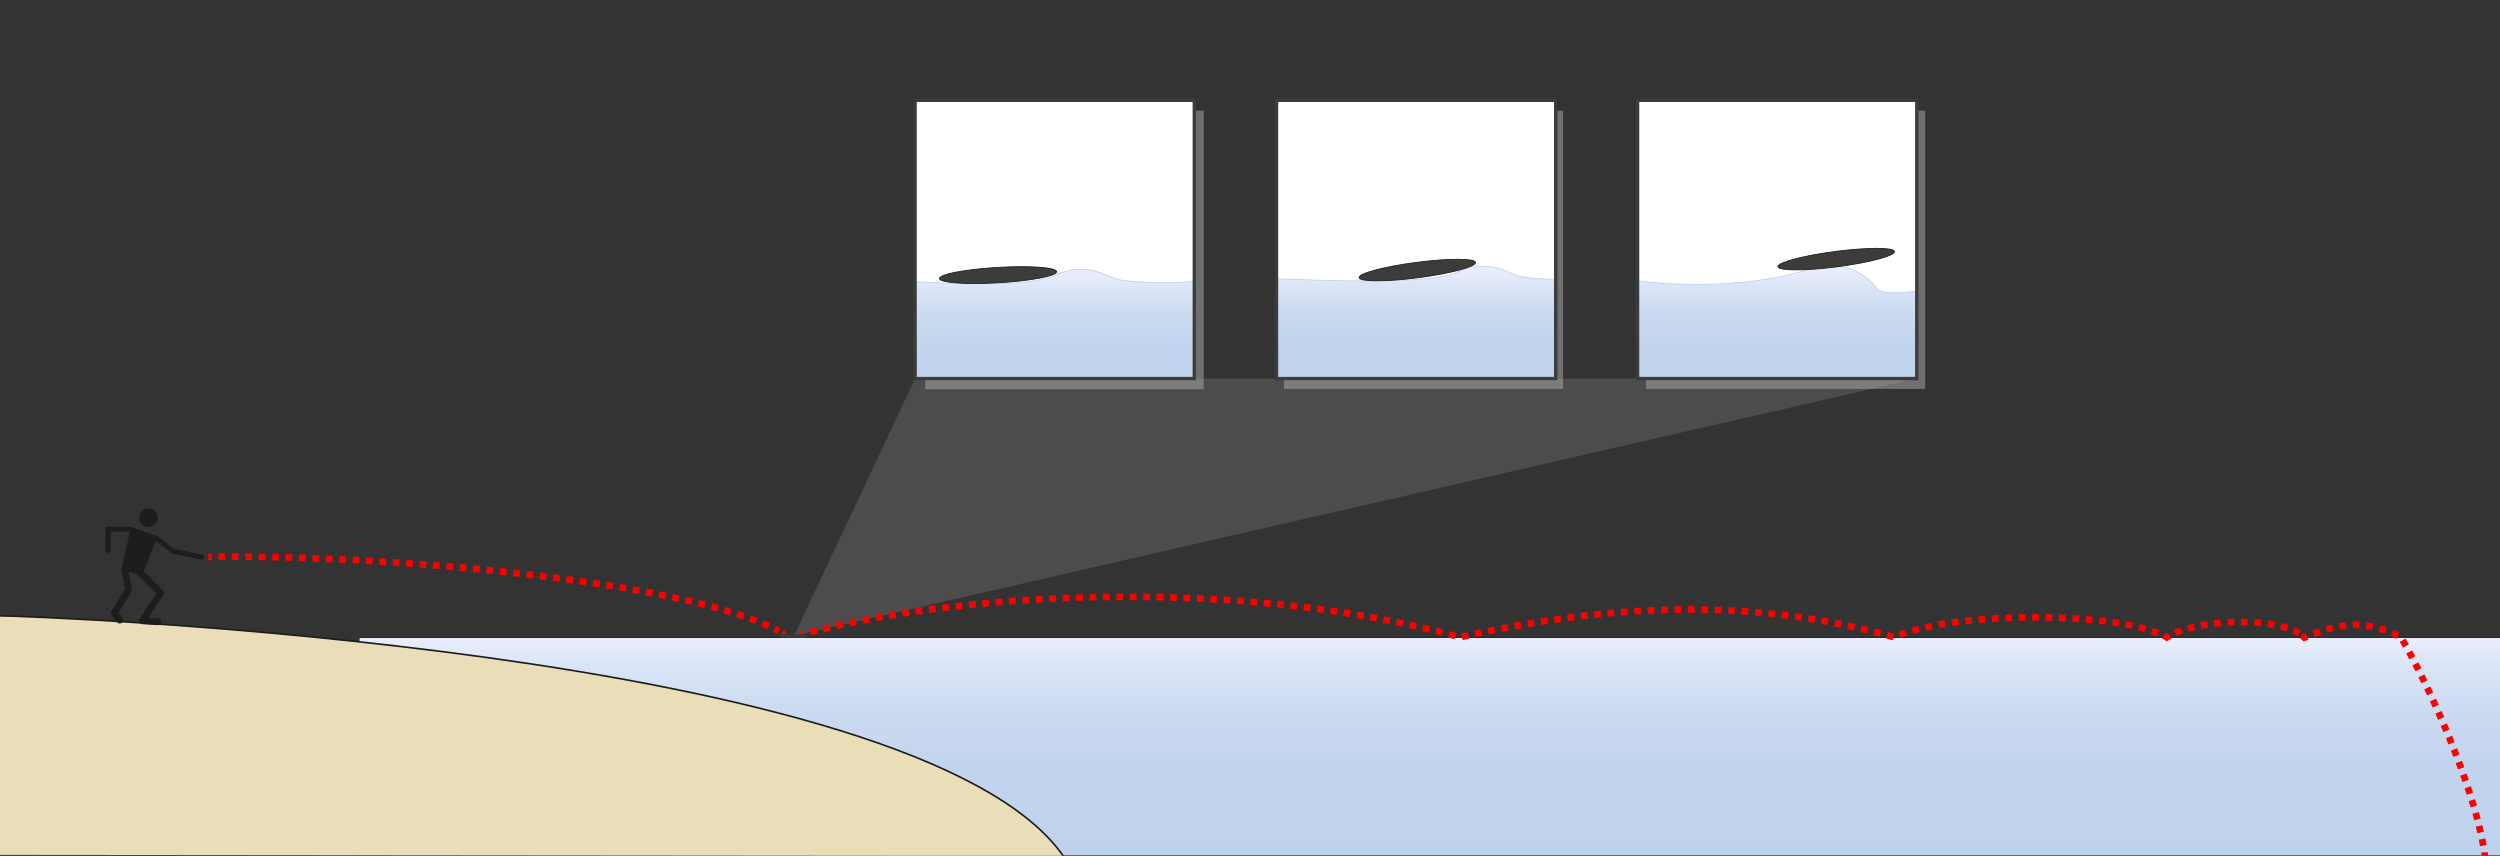
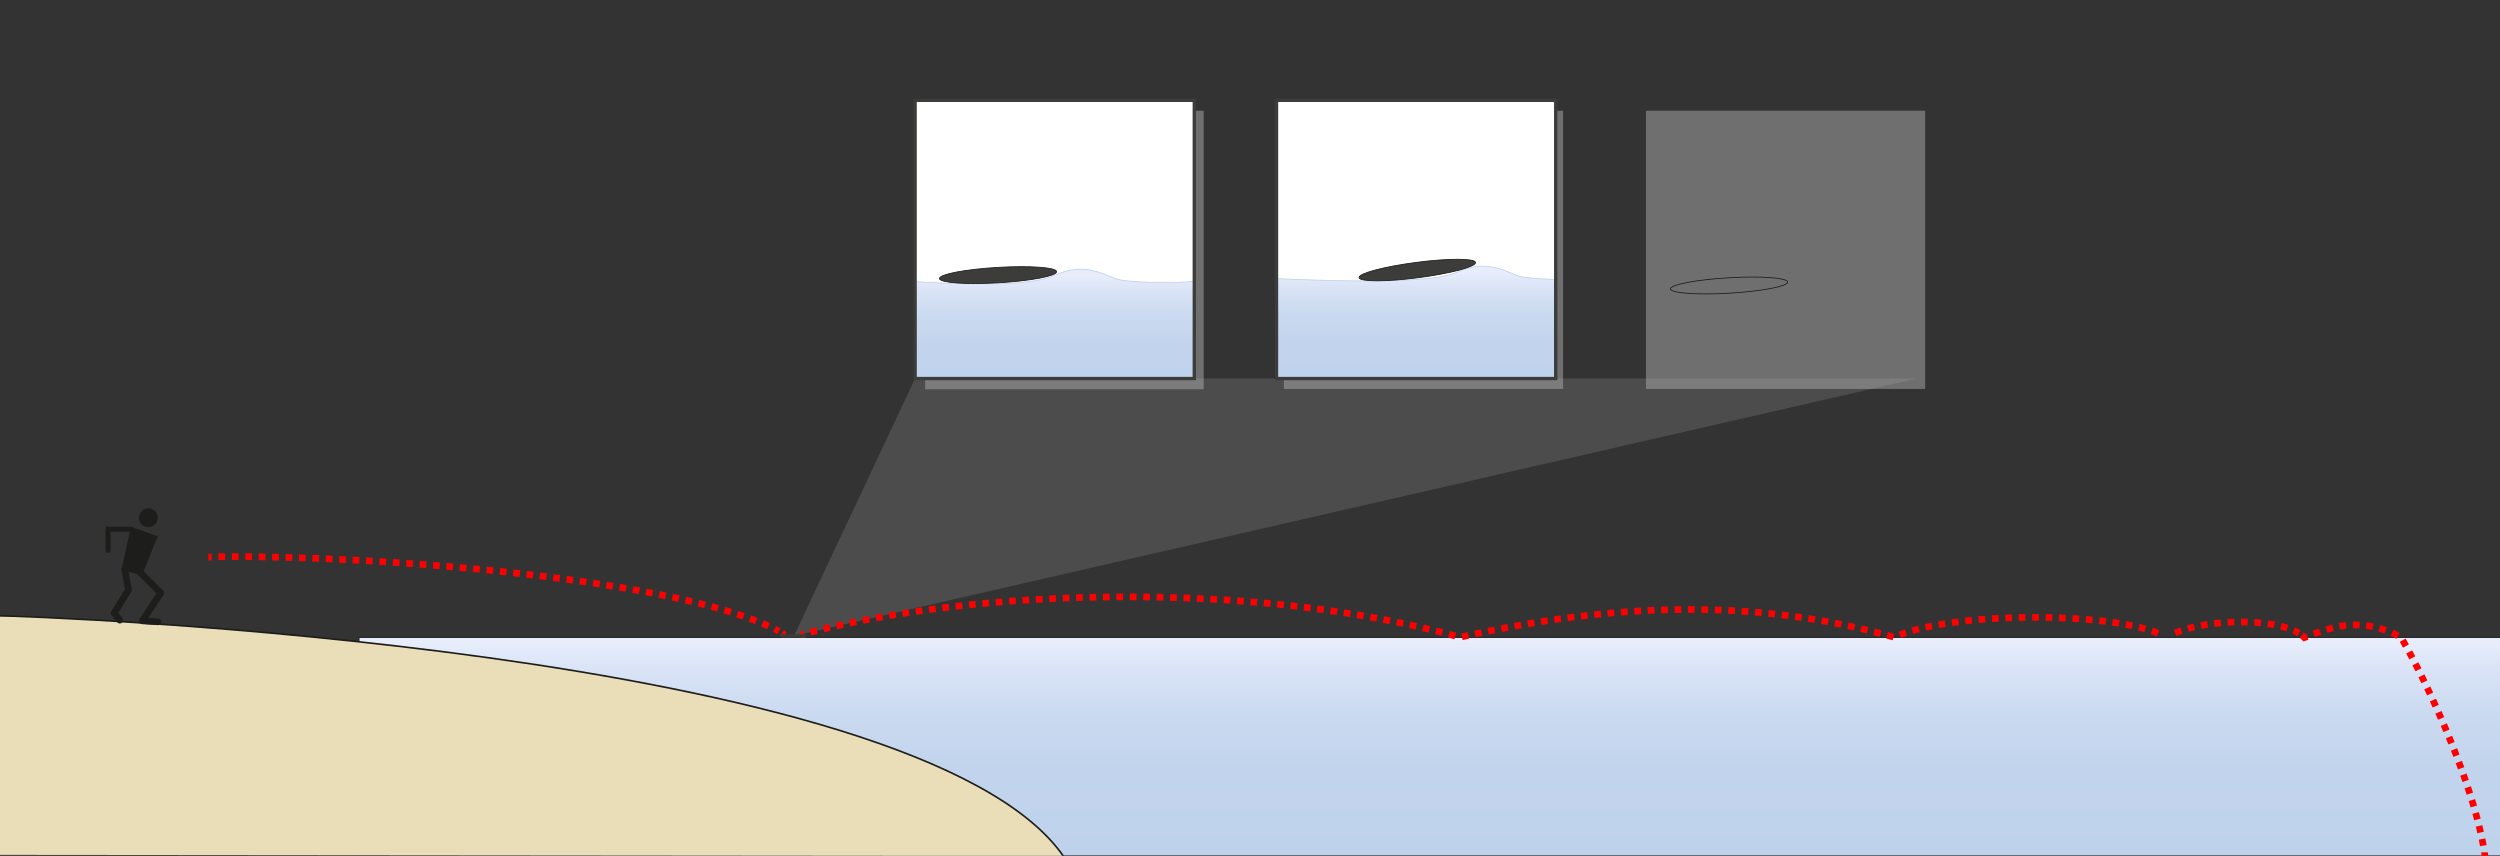
<svg xmlns="http://www.w3.org/2000/svg" xmlns:xlink="http://www.w3.org/1999/xlink" version="1.1" x="0px" y="0px" viewBox="0 0 745 255" style="enable-background:new 0 0 745 255;" width="745" height="255" xml:space="preserve">
  <rect x="0" y="0" width="745" height="255" fill="#333333" stroke="none" />
  <style type="text/css">
	.st0{fill:#706F6F;}
	.st1{fill:#706F6F;stroke:#1D1D1B;stroke-width:0.25;}
	.st2{opacity:0.2;fill:#B2B2B2;}
	.st3{fill:url(#SVGID_1_);stroke:#1D1D1B;stroke-width:0.25;}
	.st4{fill:#EADEB9;stroke:#1D1D1B;stroke-width:0.5;}
	.st5{fill:#1D1D1B;}
	.st6{fill:none;stroke:#1D1D1B;stroke-width:1.5;stroke-linecap:round;}
	.st7{fill:none;stroke:#1D1D1B;stroke-width:2;stroke-linecap:round;stroke-linejoin:round;}
	.st8{fill:none;stroke:#f00;stroke-width:2;}
	.st9{fill:none;stroke:#f00;stroke-width:2;stroke-dasharray:2,2;}
	.st10{fill:none;stroke:#f00;stroke-width:2;stroke-dasharray:2,2;}
	.st13{fill:none;stroke:#3C3C3B;stroke-linecap:round;}
	.st14{clip-path:url(#XMLID_8_);fill:url(#SVGID_2_);stroke:#BFD2EC;stroke-width:0.25;}
	.st15{clip-path:url(#XMLID_8_);fill:#3C3C3B;stroke:#1D1D1B;stroke-width:0.25;}
	.st16{clip-path:url(#XMLID_9_);fill:url(#SVGID_3_);stroke:#BFD2EC;stroke-width:0.25;}
	.st17{clip-path:url(#XMLID_10_);fill:url(#SVGID_4_);stroke:#BFD2EC;stroke-width:0.25;}
	.st18{fill:#3C3C3B;stroke:#1D1D1B;stroke-width:0.25;}
</style>
  <g id="diagram">
    <rect id="XMLID_4_" x="275.7" y="33" class="st0" width="83" height="83" />
    <ellipse transform="matrix(0.998 -5.872075e-002 5.872075e-002 0.998 -4.476 17.795)" class="st1" cx="300.5" cy="85.1" rx="17.5" ry="2.3" />
    <rect id="XMLID_5_" x="382.6" y="33" class="st0" width="83.2" height="82.9" />
    <ellipse transform="matrix(0.998 -5.872075e-002 5.872075e-002 0.998 -4.291 24.072)" class="st1" cx="407.4" cy="85.1" rx="17.5" ry="2.3" />
    <rect id="XMLID_6_" x="490.5" y="33" class="st0" width="83.2" height="82.9" />
    <ellipse transform="matrix(0.998 -5.872075e-002 5.872075e-002 0.998 -4.105 30.409)" class="st1" cx="515.4" cy="85.1" rx="17.5" ry="2.3" />
    <polygon class="st2" points="236.6,189.5 272.7,112.8 571.2,112.8  " />
    <linearGradient id="SVGID_1_" gradientUnits="userSpaceOnUse" x1="479.094" y1="253.881" x2="479.094" y2="191.279">
      <stop offset="0" style="stop-color:#BFD2EC" />
      <stop offset="0.401" style="stop-color:#C2D4ED" />
      <stop offset="0.653" style="stop-color:#CADAF0" />
      <stop offset="0.863" style="stop-color:#D9E3F6" />
      <stop offset="1" style="stop-color:#E7EDFB" />
    </linearGradient>
    <rect x="107" y="190" class="st3" width="731" height="65" />
    <path class="st4" d="M-0.6,255v-71.5c8.5,0,274.5,9.3,317.6,71.8L-0.6,255z" />
    <polygon class="st5" points="39,157 36.2,169.8 42.3,171.5 47,159.8  " />
    <polyline class="st6" points="39,157.7 32.2,157.7 32.2,164  " />
-     <polyline class="st6" points="46.6,160.4 51.7,164.3 60.1,166  " />
    <polyline class="st7" points="41.8,170.6 47.9,176.7 42.4,185 47.1,185.3  " />
    <polyline class="st7" points="37.2,169.9 38.3,175.8 34,182.7 35.7,184.8  " />
    <circle class="st5" cx="44.2" cy="154.3" r="2.8" />
    <g>
      <g>
        <path class="st8" d="M62.1,166c0.3,0,0.7,0,1,0" />
        <path class="st9" d="M65.1,165.9c47.5-0.5,138.4,6.7,167,22.2" />
        <path class="st8" d="M233,188.7c0.3,0.2,0.6,0.3,0.9,0.5" />
      </g>
    </g>
    <g>
      <g>
        <path class="st8" d="M238.6,189.2c0.3-0.1,0.6-0.2,1-0.3" />
        <path class="st10" d="M241.5,188.4c49.9-12.9,131.5-15.7,193.6,1.5c44.3-10,87.1-12,129.4,0c16.6-7.7,64-7.8,79.3-0.9" />
-         <path class="st8" d="M644.8,189.4c0.3,0.2,0.6,0.3,0.9,0.5c0.3-0.2,0.6-0.3,0.9-0.5" />
        <path class="st10" d="M648.2,188.6c10-4.2,29.4-4.5,36.9,0.1" />
        <path class="st8" d="M685.9,189.3c0.3,0.2,0.5,0.4,0.8,0.7c0.3-0.1,0.6-0.2,0.9-0.3" />
        <path class="st10" d="M689.5,188.9c6.5-2.3,14.6-5.1,26,1c8.5,14.7,21.6,44,24.7,63.1" />
        <path class="st8" d="M740.4,254c0,0.3,0.1,0.7,0.1,1" />
      </g>
    </g>
    <line class="st13" x1="233.2" y1="189.5" x2="239.9" y2="189.5" />
    <g>
      <defs>
        <rect id="XMLID_1_" x="272.7" y="29.9" width="83.2" height="82.9" />
      </defs>
      <use xlink:href="#XMLID_1_" style="overflow:visible;fill:#FFFFFF;" />
      <clipPath id="XMLID_8_">
        <use xlink:href="#XMLID_1_" style="overflow:visible;" />
      </clipPath>
      <linearGradient id="SVGID_2_" gradientUnits="userSpaceOnUse" x1="314.364" y1="116.424" x2="314.364" y2="82.252">
        <stop offset="0" style="stop-color:#BFD2EC" />
        <stop offset="0.401" style="stop-color:#C2D4ED" />
        <stop offset="0.653" style="stop-color:#CADAF0" />
        <stop offset="0.863" style="stop-color:#D9E3F6" />
        <stop offset="1" style="stop-color:#E7EDFB" />
      </linearGradient>
      <path class="st14" d="M269.9,83.8c2.7,0,34.9,2.7,44.3-1.7c9.4-4.4,15.2,0.2,19.1,1.2s21.7,1.5,25.8-0.2c0,7.8,0.2,33.9,0.2,33.9    l-90-0.2L269.9,83.8z" />
      <ellipse transform="matrix(0.998 -5.872075e-002 5.872075e-002 0.998 -4.299 17.613)" class="st15" cx="297.5" cy="82" rx="17.5" ry="2.3" />
      <use xlink:href="#XMLID_1_" style="overflow:visible;fill:none;stroke:#3C3C3B;stroke-linecap:round;" />
    </g>
    <g>
      <defs>
        <rect id="XMLID_2_" x="380.4" y="29.9" width="83.2" height="82.9" />
      </defs>
      <use xlink:href="#XMLID_2_" style="overflow:visible;fill:#FFFFFF;" />
      <clipPath id="XMLID_9_">
        <use xlink:href="#XMLID_2_" style="overflow:visible;" />
      </clipPath>
      <linearGradient id="SVGID_3_" gradientUnits="userSpaceOnUse" x1="427.773" y1="115.478" x2="427.773" y2="81.306">
        <stop offset="0" style="stop-color:#BFD2EC" />
        <stop offset="0.401" style="stop-color:#C2D4ED" />
        <stop offset="0.653" style="stop-color:#CADAF0" />
        <stop offset="0.863" style="stop-color:#D9E3F6" />
        <stop offset="1" style="stop-color:#E7EDFB" />
      </linearGradient>
      <path class="st16" d="M376.9,82.9c2.7,0,47.7,2.7,57.1-1.7c9.4-4.4,15.2,0.2,19.1,1.2s21.7,1.5,25.8-0.2c0,7.8,0.2,33.9,0.2,33.9    l-102.8-0.2L376.9,82.9z" />
      <use xlink:href="#XMLID_2_" style="overflow:visible;fill:none;stroke:#3C3C3B;stroke-linecap:round;" />
    </g>
    <g>
      <defs>
-         <rect id="XMLID_3_" x="488" y="29.9" width="83.2" height="82.9" />
-       </defs>
+         </defs>
      <use xlink:href="#XMLID_3_" style="overflow:visible;fill:#FFFFFF;" />
      <clipPath id="XMLID_10_">
        <use xlink:href="#XMLID_3_" style="overflow:visible;" />
      </clipPath>
      <linearGradient id="SVGID_4_" gradientUnits="userSpaceOnUse" x1="534.155" y1="116.77" x2="534.155" y2="81.301">
        <stop offset="0" style="stop-color:#BFD2EC" />
        <stop offset="0.401" style="stop-color:#C2D4ED" />
        <stop offset="0.653" style="stop-color:#CADAF0" />
        <stop offset="0.863" style="stop-color:#D9E3F6" />
        <stop offset="1" style="stop-color:#E7EDFB" />
      </linearGradient>
      <path class="st17" d="M483.2,83.2c2.7,0,29.6,5,55.8-2.9c9.9-3,16.5,0.8,20.4,5.7c2.5,3.2,20.7-0.5,24.9-2.2    c0,7.8,1.2,33.5,1.2,33.5l-102.8-0.2L483.2,83.2z" />
      <use xlink:href="#XMLID_3_" style="overflow:visible;fill:none;stroke:#3C3C3B;stroke-linecap:round;" />
    </g>
  </g>
  <g id="Isolation_Mode">
    <ellipse transform="matrix(0.992 -0.129 0.129 0.992 -6.863 54.982)" class="st18" cx="422.2" cy="80.6" rx="17.5" ry="2.3" />
-     <ellipse transform="matrix(0.992 -0.129 0.129 0.992 -5.414 70.999)" class="st18" cx="547" cy="77.4" rx="17.5" ry="2.3" />
  </g>
</svg>